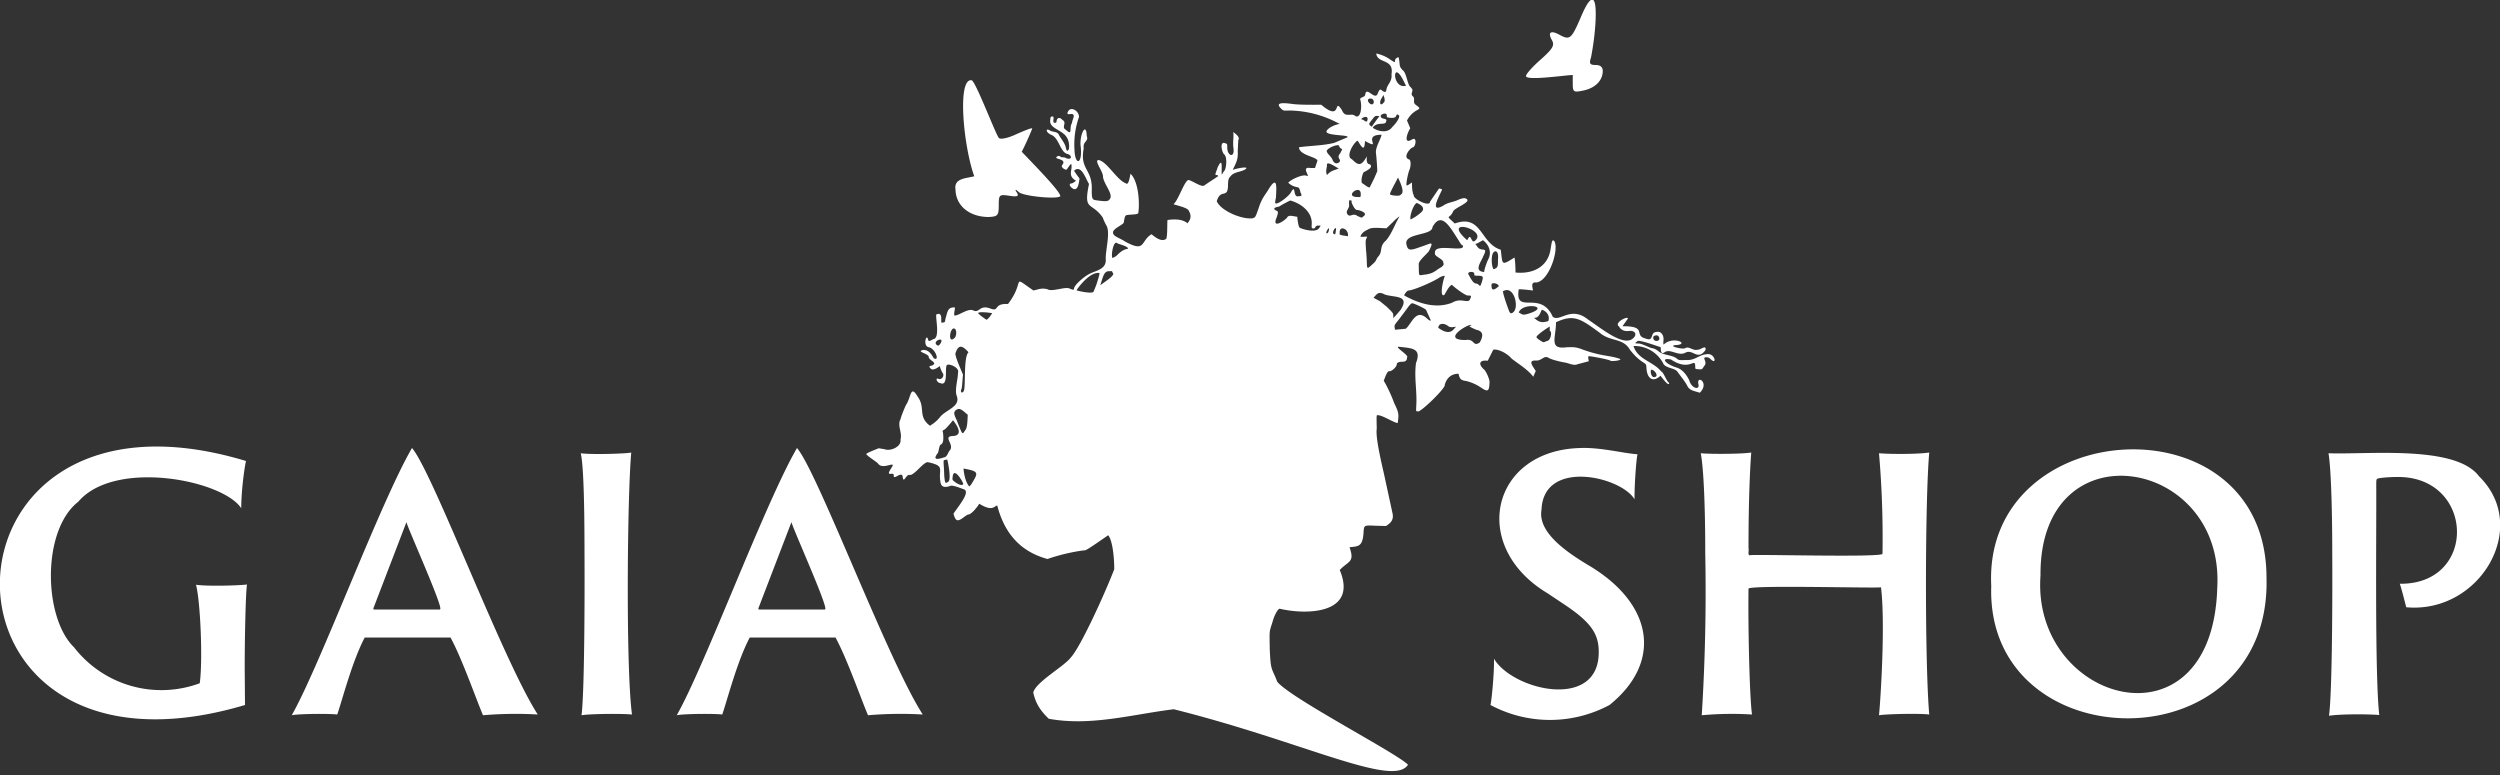
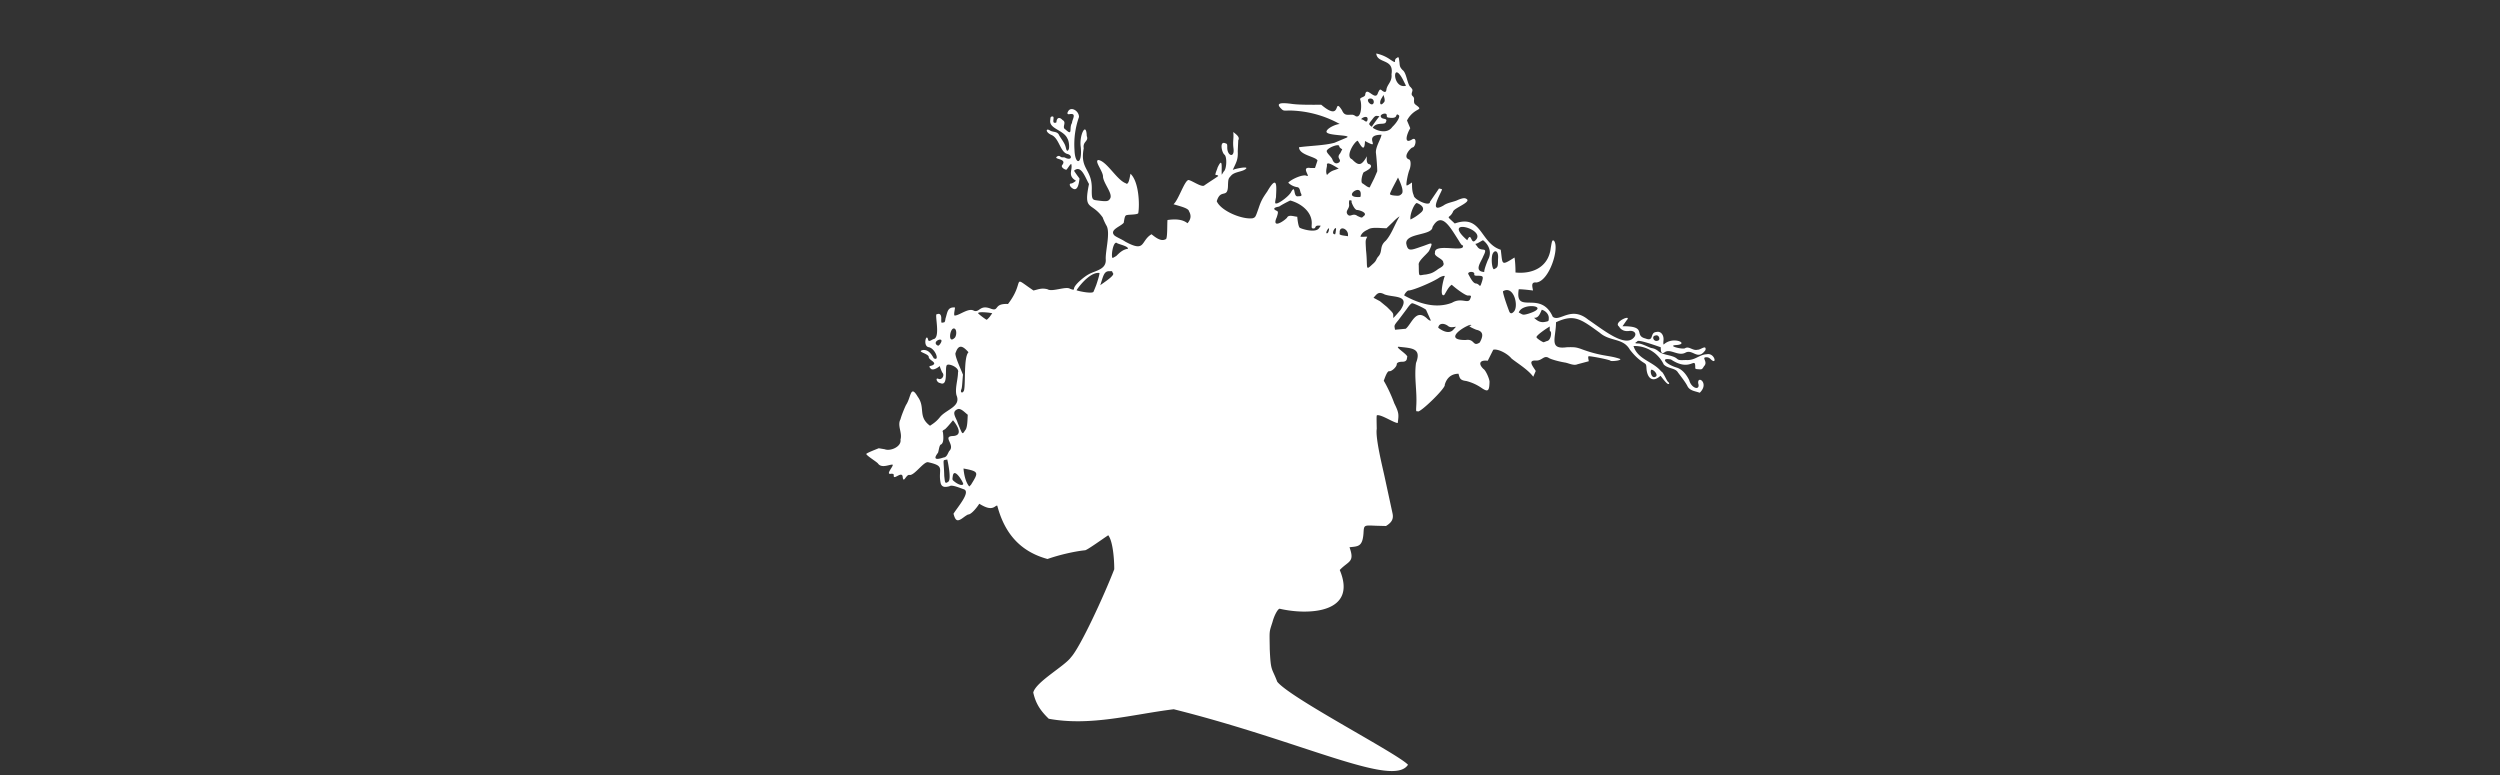
<svg xmlns="http://www.w3.org/2000/svg" xml:space="preserve" id="Ebene_1" x="0" y="0" style="enable-background:new 0 0 1000 310" version="1.1" viewBox="0 0 1000 310">
  <rect x="0" y="0" width="1000" height="310" fill="#333333" stroke="none" />
  <style>path {fill:#fff}</style>
-   <path d="M469.5 283.7c-16.4 2-33.2 6.9-50 3.8-3.3-3.2-5.2-6-6.2-10.5 1.1-4.3 12.5-10.5 15.1-14.1 3.7-4 13.2-24.6 17.3-35.2 0-4.4-.6-11.3-2.4-13.6-2 1.3-8.1 5.7-9.2 6-4.1.4-10.3 1.8-15.1 3.5-10.6-2.9-17-9.9-20-21-.1-.5-.2-.5-1.1.1-1.9 1.3-4.3-.1-6.2-1.2-.9 1.5-3.2 4.3-4.4 4.3-.2 0-1 .5-1.8 1.1-2.6 2-3.3 1.5-4.1-1.4 1.5-2.5 7.1-8.8 4.1-9.8-1.3-.4-4.8-2-5.7-1.2-1.3.3-2.9.7-3.5-1.1-1.3-5.8 2.2-6.9-5-8.5-1.7-.5-5.4 5.2-7.4 5.1-1.4-.5-2.4 3.5-2.8 1-.1-3.1-3.8 1.4-3.6-.8 0-.6-.1-.7-1-.7-2.5.5.8-2.8.6-3.6-.8-.4-4.4 1.7-5.9-.5-.7-.8-4.4-3-4.7-3.8.1-.4 4-1.9 5-2.3l2.4.4c2.2.9 6.8-1 6.3-3.9.8-2.7-1.4-5.6 0-8.1.3-1.3 1.6-4.5 2.2-5.7 2.1-3.1 1.7-8.4 4.7-3.3 3.2 4.4-.1 7.9 4.9 11.6 1.5-1 2.6-1.7 4.1-3.6 2.6-3 8.4-4.1 6.5-8.6-.7-2.6.6-6.4.6-9.1.7-1.9-3.5-3.7-4.4-3-1.1.9.8 8.9-2.8 7.2-1.2-.1-2-2.2-.7-1.7 1.3.7 2.8-1.3 1.6-2.5-.3-.6-.9-2-1-2.6-1 .9-3.1 2.1-3.8.8-.6-.6-.5-.7.7-1 2.5-1.1-1.1-2-1.3-3.3.2-1.5-5.3-2.2-2.3-2.9 2.2-.2 3.4 1.7 4.3 3.3 2.5 1.4.7-3.8-1.9-4.4-2.6-.3-1.1-5.8-.4-3.2.2 1.5 1.6 0 2.4-.1 2.7-1 0-10.5 1.2-9.9 1.1-.5 1.8.2 1.7 1.9 0 1.6 0 1.6.7 1.4.7 0 .8-.2 1-1.6.8-2.4.7-4.7 3.8-4.4 0 .7-.8 3.6.1 3.2 1.9-.2 5.4-3.2 7.5-1.9 2.3.8 2.3-2.6 6.8-.8 3.4 1.2.9-2.2 6.8-1.9 7.2-9.4.9-11.7 10.2-5.4 2.1-.5 3.3-1.1 5.6-.5 1.8 1.2 7.4-1.3 9-.2 1.3.5 1.6.5 1.6-.1.2-1.5 4-4.7 5.9-5.7 2.6-1.5 7.1-1.8 6.8-6-.2-3.3 2-10.9.2-13.6-.4-.7-1.2-2.4-1.4-3.1-4.6-6.5-7.8-2.3-5.5-13.4-1.5-2.5-3.1-7.9-6-5.3a59 59 0 0 0 2.2 3.1c-.2 1.8-.7 5.6-3 3.8-1-.7-1.2-1.8-.4-1.8.6 0 1.5-.7 2-1.1-3.6-2.1-1.2-4.3-1.9-6.7-.4-.1-1.7 2.3-2 2.3-.8-.1-2.3-1.1-1.6-1.9 2.2-2.8-4.2-2.1-1.9-3.5.5-.2.7-.2 1.1.1.9.7 1.2 0 2.2.6 2.5 1.1 2.7-1.1.7-1.6-3-.7-3.3-6.5-6.6-7.7-2.3-1.1-2.1-2.8-.4-1.7 1.3.8 3 .2 3.7 2 .7 1.2 2.2 3.1 2.5 4.4.2.4.4 2.6 1.2 1.3.5-.7.2-3.5-.4-4.4-1.5-3.6-7.5-3.9-6.9-7.5.1-1.1.1-1.3.7-1.4 1.5-.3-.4 2.8 1.3 2.5.4 0 .5-.1.5-.6.2-1.3 1.1-1.9 2.4-.5 1.9 1-.5 2.9 1.2 3.8 3.1 2.9 1.3-.7 2.6-2.6 0-1.4 2.2-4.2-1.2-3.5-.8 0-.8-.5-.2-1.4 1.2-1.7 4.2.1 4.2 2.5a32.8 32.8 0 0 0-1.8 13.2c.2 6.2 3.2 6 2.5-1.2-.7-4.6 2.2-10.5 2.4-4.4.9 2.2-1.7 2.1-1.2 4.9-1.7 8.8 3.6 8.1 3.2 16.9 0 3.2.2 3.7 1.7 3.9 4.3.6 4.9.5 5.6-.6 1.3-1.9-2.4-5.8-2.8-8.7.2-2.1-3.6-6.4-1.9-6.8 3.4.4 7.4 8 11 9.3 1.2 1.1 1.6-2.6 1.9-3.8 3.4 3.2 3.7 12.4 3.1 15.8-.5.6-3.5.5-4.4.7-.8.1-1 .4-1.4 3.1-1.2 1.5-5.8 2.8-3.8 5 .5.6 3.4 1.8 4.3 2.5 8.4 4.6 6.1-.2 10.6-2.9 1.3 1 3.7 3.1 5.6 2 .9.3.6-6.2.8-7.7 2.9-.4 5.9-.4 8 1.3 1.2-1.4 1.7-2.9.6-4.8-.2-1.2-3.2-1.9-6.2-2.8 2-1.7 4.4-9.5 6-9.7 1.4.2 5.2 3 6.3 2.2 1.2-.9 5.2-3.4 5.6-3.8a.8.8 0 0 0-.7-.4c-1.1.4.3-2.2.4-2.9 2.3-5 1.5.7 1.7 2.8l.8-1.3c1.2-.9 1.4-6.1.2-6.8-1.1-1.1-1.9-5.5.4-4.5.8.2.8.4.8 1.7 0 3.5 3 4.3 2.5.4-.4-3.1.2-3.9-.1-6.6 1.1.9 2.8 2 2 3.3l-.2 4.4c.2 3.6-.8 4.7-2 7.5.4-.4 6.5-1.7 5.3-.5-1.4 1.3-4.6 1.1-6 2.8-1 1.1-1.1 1.2-1.2 3.6 0 6-2.9 1.2-4.5 6.6 1.7 3.9 10.2 7.4 14.4 6.8 1.1-.4 1.1-.5 2.3-3.9 1-3 1.6-4.1 3.5-6.8 4.4-7.6 3.6-1.1 3.5 2.3-.5 2.4-.4 2.5.1 2.5 1.2 0 5.3-3.1 6-4.7 1.9-3.2.6 2.4 2.8 1.8 1.3 0 1.6-.2 1-1.3-.3-.7-.3-2-1.2-2.3a6.8 6.8 0 0 1-3.8-1.8c1-1.3 5.8-3.5 7.3-2.8 2 .8-2.6-3.8 1.6-3.1h1.8l1-3c-.7-1.6-7.3-2.1-7.4-5.3 4.2-.6 10.3-.7 14.2-1.8l4.5-1.9c3.7-1.4-8-.7-7.7-2.6.2-1.3 3.6-2.9 5.3-3a42.8 42.8 0 0 0-20.2-5.4c-2.4.1-2.4.1-3.3-.8-1.9-1.9-.8-2.5 3.9-1.9 3.2.5 8.6.4 12.2.4 8.6 7.3 4.6-3.5 8.3 2.2 1 2.4 2.3 1.7 4.2 1.8.2 0 .8.2 1.3.6 2.3.9 2.5-4.8 1.8-6.6-.4-1.1 2.1-.9 2-2.2.6-3.4 4.1 3.1 5.1-.6.7-1.4.8-1.6 1.7-.8 1.1.8 1.6.6 1.7-.7.5-2.1 2.3-3 2-5.9 1.1-6.4-5.7-4.1-6.1-8.3a15 15 0 0 1 5.7 2.5c1.7 1.1 1.8 1.1 1.8.5 0-.5.2-1 .7-1.2.8-.6.8-.5 1.1 1.9.1 1.4.2 1.8 1.2 2.9 1.7 1.1 1.9 6 3.3 6.9.8 1 .8 1 .5 2-.6 1.9 1.1 1.2.8 3.2 0 1.3.1 1.4 1.2 2.2 1.7 1.3.8 1.2-.7 2.2a9.7 9.7 0 0 0-3.3 3.7l1.3 3.1c-1.3 2.1-2.8 6.6.7 4.5 2.2-1.4 1.5 3.3.1 3.2-1.1.6-3.9 4-1.2 4.8.7.4.7 2.5.1 4.1-.6 1.3-1.4 5.5-1.2 6.1-.1.7 1.8-.8 2.2-1 0 1.7 0 3.7.7 5.1-.2 1.6 6.5 4.8 6.5 2.6l3.6-5.3c.4.1 1.6.2 1.1.7-.9 2.2-5.2 9.5.7 6.1 1.6-1.2 4.1-1.4 5.7-2.2 1.4-.6 2.3-.8 2.9-.7 3.8 1.2-4.5 3.8-4.8 5.4-1.5 3.2-3.3.9.7 4.7 10.9-3.9 10.1 7.9 18.4 10.5.8 5.9 0 6.6 5.5 3.1.3 1.6.4 4.3.4 6 6.9.7 13.2-2.2 14.1-9.8.5-3 .6-3.3 1.3-2.9 2.3 2.9-1.9 16.2-7.1 16.7-2.3-.3-1.5 1.8-1.3 3.2-1.6-.2-4.1-.5-5.7-.5-1.7 10.6 8.7 0 13.6 11 2.8 2.3 7.2-4.5 14.1 1.1 5.4 3.6 13.8 10.6 17.7 7.8 2.4-1.8 1-3.6-1.4-3.2-1.7.2-3.1-.4-3.9-1.8-2.5-1.8 5.6-5.2 3-2.4l-1.6 2.3c10.2-.1 4.3 3.7 9.2 4.9 3.6 1.4 1.6-2.4 4.3-2.6 1.9-.5 3.1 1.3 2.9 3.3-.1 1-.1 1.7.1 1.7 3.7-3.5 10.3-.3 5.3.2-4.6.2 2.3 1.9 3.2 1.3 1.6-1 3.1 1.1 5 .6 1.2.1 3.6-2.2 3.2.1-3.1 4.4-5-.4-7.9 1-2.9 1.7-6-1.6-8.3-.2-1.7 1.3-1.7-.7-1.7-1.9-1.8-.6-9.5-3.4-9.4-2.3-1.1.6-1 .8.5.8 1.3 0 3.8 1.4 5.1 1.8 1.3.2 2 .6 2.9 1.3 1.9 1.7 5.6 1.4 7.4 3 .7.6 1.1.6 3.6.5 3.6.3 5.3-2.2 8.3-2.3 3.2-.7 4.3 4.6 1.6 2-.6-.6-1.1-.8-1.7-.8-2.3 0 .8 1.8-1 3.6-.8 1.3-.8 1.3-2.2 1.2s-1.3-.1-1.3-1.1c-.1-4-2 2.3-9.7-2.8-4.6-.9-2 2 2.5 3.3 1.9.7 3.5 2.4 4.8 5 .9 3.4 4.5 4.2 3.6 1.3-.5-3.5 4.6-.2.6 3.7-2-.7-4.1-.8-5-2.8-.9-1.7-2.6-3.8-3.7-5.3-1.1-1.9-3.9-1.4-5.7-3.2a13 13 0 0 0-12.1-7.4c1.7 5.5 7.8 6.1 11.1 10.2.8.1 2.2 3.9 2.8 4.2.5.5.5.8 0 .8-.6 0-2.3-2.3-3.1-3.3-3.1 2.9-5.3 1-5.6-2.8-.1-1.8-.1-1.8-1.4-2.6-2-1.3-3.7-3-5.3-5.1-2.7-4.7-7.9-3.1-12-6.7-7.6-5.5-10.2-7.6-17.5-4.2 0 6.3-3 11 4.3 10 3-.1 3.7 0 5.5.6 8.5 3.2 11.5 2.5 15.9 4.1.5.7-3.9 1-3.9.7-.2-.4-7.4-1.8-8.5-1.8-.8-.2-.2 1.5-.2 2l-4.5 1.2c-1.6.7-3.6-.5-5.1-.7-2.4-.4-5.7-1.3-6.5-1.9-2-1.1-2.6 1.4-5.3 1.1-3.1 0-.8 2.5.2 4.2l-1 2.3c-2.1-2.9-6.5-5.5-8.7-7.3-1.6-2-5.5-4-7.3-3.5l-2.2 4.4c-3.4-.4-3.8 1.3-1.7 3.3.9.5 2.6 4.3 2.4 5.4-.1 3.5-.7 3.8-3 2.3a18.8 18.8 0 0 0-6.3-2.9c-2.5-.3-2.6-1.1-3.1-2.9-2.8 0-4.7 1.6-5.5 4.4.6 1.2-10.3 11.7-10.8 10.6-.7.1-.7.1-.6-2 .4-6.1-.9-11.3-.1-17.3 2.4-6.1-1.9-5.9-6.9-6.5-1.9 0 4.4 3.5 3.3 4.3 0 1.2-.6 1.7-1.9 1.7-1.4 0-2.2.4-2.2 1 0 1-1.9 2.8-2.9 2.8-.9-.4-1.9 2.8-2.3 3.8 1.5 2.5 3.2 6.2 4.2 9 2 4 1.8 4.6 1.4 7.9-1.5 0-6.6-3.5-8.3-3.1-.2 0-.2 1.1-.1 5.4-.6 3.7 2.3 15.3 3.1 19l3.2 14.8c.6 2.6-.7 3.9-2.6 5.1l-3.9-.1c-5-.2-4.9-.4-5.1 3-.4 5.5-2.2 5.2-5.6 5.6 2.2 6.1-.4 5.4-3.9 9.1 7.2 17.2-12.3 18.2-24 15.5-.7-.1-2.2 2.6-2.9 5.3-1.4 4.4-1.2 3.1-1.1 10.9.4 9.1.8 7.2 3 13 5.3 6.6 48.1 28.7 52.3 33.2-6 9.3-41.8-9.2-93.7-22.2zm-81.1-89.8c3-4.9 3.4-5.3-3-6.5.2 2.4.8 5.4 2.3 7.2l.7-.7zm-3.1-.3c0-.7-3.7-7-4.2-3.1-.2 1.4-.2 1.4.5 2 1.7 1.4 3.4 1.9 3.7 1.1zm-6-.9c1.4-.9-.3-8.7-.4-8.9-2.1.5-1.4-.7-1.2 6.6.3 2.5.2 3.3 1.6 2.3zm-1.9-9.7c1.4-.1 1.7-1.7 2.3-2.6 2.6-2.5-3.1-5.9 1.6-6 4.2-.3 1.4-4.5-.1-6.3-.9 1.1-2.3 2.8-3.2 3.6-1 .5-1.1.7-.8 1.3.1 1.2.5 4.1-.8 4.8-.7.1-.9 2.6-1.2 3.3-1.4 1.8-1.9 3.3 2.2 1.9zm8.9-11.2c.7-1.2.7-4.2.8-5.9-1.2-.9-2.8-2.8-4.1-2.2-2.6 1.1-.6 3.2.1 5.5 2.1 5.1 1.7 4.7 3.2 2.6zm-.7-15.6c.7-2.6-.2-13.4 1.8-15.3-1.8-2-3.8-3.8-5.1.1-.8.7 2.1 6.8 2.9 8.9-.2 1.4-.3 4.8-.6 5.7-.7 1.4.4 2 1 .6zm276.6-5.5c1.3-.6-.7-3-1.7-2.8-.6.8.2 3.7 1.7 2.8zm-286.3-12.9c2.6-3.5-3-1.6-1.3.1.7.5.7.5 1.3-.1zm216-.8c1.1-2 2-4.4-1.4-5.1-2.4-1-3.3-1.6-2.4-1.6.6-.1.6-.1 0-.4-3.4 1.1-10.6 6.2-1.8 6.1 3.7-.6 2.7 2.9 5.6 1zm26.9-.6c1.6-.2 2-3.8 1.3-3.9-.3.1-.2-1.6-.2-1.9-1.4.8-5.5 3.6-5.3 4.3 0 .4 2.4 2 2.9 2l1.3-.5zm44.5-.2c1-.4.2-2.5-1.1-2-1.8.2-.7 2.9 1.1 2zM382 135c.8-1.2.6-3.6-.4-3.6-1.7-.3-2.6 6.7.4 3.6zm199.4-3.2 1-1.1c-1.2.1-2.3.5-3.3-.4-1.7-1.2-3.6-1-3.8.8 1.7 1.3 4.4 2.7 6.1.7zm-19.1-.3c2.4-2 4-8.2 8.4-4.2.8.8 1.6 1.2 1.6.8l-1.9-4.2c-.6-.6-4.9-2.6-5.5-2.6-.4 0-1.1.7-2.2 2.3l-3.3 4.4c-2.1 2.5-1.6 2.2-1.4 3.9l4.3-.4zm57.2-4c.2-1.9-1.5-3.3-2.8-3.6-.7 1.6-1.3 3.4-3.1 3.2 1.4 1.3 2.6 2.1 4.7 1.6 1.1-.2 1.2-.3 1.2-1.2zm-223.6-.8 1-1.4c-1.2-.3-6.1-.8-5.6.1a26 26 0 0 0 3.3 2.5c.2 0 .7-.5 1.3-1.2zm164.3-2.7c4-6.1-2.5-4.9-6.3-6.2-2.6-1.4-3.1-.2-4.5 1.3l2.6 1.4 2.8 2.3c2.8 2.8 2.5 2.3 2.5 4.4.7-.6 2.3-2.5 2.9-3.2zm51.1 1.5c9.6-3-2.3-4.8-3.8-.5 1.6.8 1.4 1.2 3.8.5zm-5.9-.7c2.3-2 .2-10.9-4.2-8.3-.1.5.8 3.6 2.5 8.1.4.9 1 .9 1.7.2zm-24.6-3.7c3.8-2.3 6.5.7 7.3-1.6.5-1.2.4-1.3-.8-1.3-.7.3-4.5-2.4-6.6-4.3-1.3.8-2.1 2.7-3 4.1-2 1-.5-5.9.2-7.5 0-.4-1.6.1-2.4.7-2.8 1.8-10.4 5-12.1 5-.5 0-1.7 1.4-1.7 2 5.8 3.2 12.6 5.4 19.1 2.9zM438.5 114c.3-.9 1.3-3.9 1.3-4.8-3-.5-7 3.6-9.2 6.9.9.4 6.3 1.5 6.8.6a75 75 0 0 0 1.1-2.7zm160 1.3 1-.8c0-.6-1-1.2-1.9-1.2-.8 0-1 .1-1 .8 0 1.8.5 2.1 1.9 1.2zm-5.7-2.7c.6-2 .5-2.3-1.7-2.3-1.1 0-1.4-.1-1.4-.5.4-1.4-2.7-1.3-2.4-.2.7 1.2 1.9 3.9 3.2 3.8 1.7.4 1.3 2.3 2.3-.8zm-147.7-3.4c-.2-.8-.4-.8-1.1-.7-2.5-.3-2.7 2.1-3.9 5.6 1.1-.9 6.3-4.1 5-4.9zm125.3.6c1.9-.4 2.5-.5 4.5-1.9.7-.7 3.2-1.4 2.4-2.9.1-1.5-3.9-2.4-3.3-3.9-.4-3.7 10-.6 11.1-2.2.2-.6.2-.7-.2-.8-.2 0-.8-.8-1.3-1.7-3.6-5.6-7-12.1-10.6-5.6-.1 3.5-10.8 2.3-10.5 6.6.6 3.2 1.6 2.8 5.9 1.3 4.1-1.3 5.3-2.7 3.2 1.7-1.1 1.5-4.5 4.1-4.1 5.6.1 5.3-.2 4 2.9 3.8zm24.8-5.9c1.7-3 .3-6.1-2-7.8-.4.1-2.1 1.3-2.8 1.4-.4 0-.2.2.5 1.1 1.5 2.5 4.6-.4 2.4 3.9-.8 2.2-4 6 .4 6.3-.1-.9 1.1-4 1.5-4.9zm3.3 3.3c.6-.6.7-.8.7-3.5.4-3.9-1.7-3.9-2.3-1.7-.5 2.2 0 5.7.7 5.7l.9-.5zm-49.5-1.5c1.9-1.6 1.2-1.9 2.5-3.3 1.6-2 .2-3.9 2.8-6.1 2.4-2.7 3.6-6.6 5.5-9.7 0-.1-1.3.8-2.6 2.2l-2.6 2.5c-2.4 0-5.9-.6-7.4.5-1.8.8-2.5 1.6-2.9 2.5-.7.8 2.1.2 2.6.4-.8 1.6-.7 1.3-.5 5.3.8 7.2-.5 8.6 2.6 5.7zm-102.5-3.3c1.3-1.3 2.6-2.6 4.7-2.9.1-1-3.3-1.7-4.3-2.2-1.6-1.5-2.7 5.7-1.8 5.9l1.4-.8zm143.7-6.3c4.7-4.4-14.1-9.4-3.3 0 1.7-3.8 1.4 2.1 3.3 0zm-51-2.4c-.2-2.4-3.7-3.6-3.3-.4-.7.9 2.6 1 3.3 1.2v-.8zm-4.9-1.2c.8-3.5-2.6 1.4-.2 1.2-.1 0 .2-.5.2-1.2zm-2.8-.2c.7-2.8-1.9 1.4-.6 1 .3-.1.5-.6.6-1zm-3.9-1 .7-1c-3-.4-1.5 1.1-3 1.1-.7-.1-.7-.2-.6-1.9.2-4.6-4.1-8.1-8.6-9.3-1.1.5-3.4 1.7-4.4 2.4-.7.2-2.6.4-1.8 1.3 1.2.8 1.7.2.8 3-2.1 4.7 2.6 1.8 4.1.2.6-1.4 2.7-.5 4.1-.4.1 1.1.4 3.9 1 4.4.8.5 6.3 2.2 7.7.2zm40.8-6.3c2-1.7 0-3.2-1.7-3.8-1.1.3-2.9 4.8-2.5 6.6a18 18 0 0 0 4.2-2.8zm-23 1.5c1.8-1.2-1-2.3-2.4-2.5-1 .2-2.1-2.2-2.4-3.2l.1-.5c-.9-.3-1.1-.6-1.1 1.2.4 2-1.5 2.6-.7 4.1 1.2 1.7 2.1-.7 4.1.8 1.8.8 1.7.8 2.4.1zm-1.1-8.9c0-4.4-7.6 1.6-.5 1.2.4.1.5-.2.5-1.2zm16.3 0c1.3-1-.8-5.3-1.4-6.6-.6 1.3-3.4 6.2-3.2 6.7.4.4 1.3.5 2.8.6 1 0 1.3-.2 1.8-.7zm-10.9-6.3 1.2-2.8c0-1.6-.3-5.4-.5-7.1-.4-2.4 2-5.8 2.2-7.5-8.2 0 .7 6.5-6.6 2.5-.2 4.6-1.4 2.3-2.9-.1-1.2.1-5.2 6.3-2.3 7.4 2.8 2.9 3.8 2.5 6-1.2-.2 1.1-.3 3.2 1.1 3.2 1.7 1.2-1.3 2.6-2.4 3.2-.5.4-1.5 4.3-.4 4.5l1.7 1.2c1 .5 1.1.5 1.3-.1l1.6-3.2zM533.9 68l1.6-.6c-1.3-.6-5.2-3.5-4.7-1.1-.2 1.2-.6 2.5 0 3.7.8-.9 1.7-1.6 3.1-2zm1.8-3.1c1.1-1.2-1.4-1.6.4-3.6l.8-1.6c-.4-.2-1.2-.7-1.2-1.2 0-1.2-4.5.5-5 1.8-.2.9 2 2.5 2.3 3.6.5 1.3 1.5 1.9 2.7 1zm21.2-14.1c2-1.9 3.3-4.3 2.6-4.7-.6-.5-.8-.4-1 .2-.2.7-1.1 1-2.6.8-1.1-.1-1.2-.2-1.2-1 0-1.4-3.1-.3-2.3.7.4 1.1 2.8.3 2 1.9-.3 1.6-3.7-.2-5.3 2.4 1.6 1.2 5.8 2.6 7.8-.3zm-8-.4c.7-1 2.1-3 2.9-3.9-1.5-.2-1.6-.5-3 1.4-1.3 1.6-1.3 1.7-.8 2.2.4.5.9.8.9.3zM547 48c.5-2.6-3.5-.3-2.2-.2.8 0 1.8 1.7 2.2.2zm2.5-7c.1-1-.5-1.6-1.4-1.6-2.5.2.8 3.9 1.4 1.6zm3.9.1c.9-.6.3-2.1 0-3.1l-.7 1.2c-1.1 1.6-.7 3.6.7 1.9zm7.8-9.2c-4.4-8.4-4.4 3.9 1.2 2.4l-1.2-2.4z" />
-   <path d="M399.5 82.1c0-4.2.2-4.4 4.2-3.8 3.3.5 3.9.2 3.1-1.2-1-1.4-.7-1.6.8-.2 1.9 1.6 15.3 2.9 16.5 1.6.5-1.6-12.5-14.7-15.4-17.8 1.2-2.3 3.3-6.9 4.2-9.3 0-.4-2.8.7-6.2 2.2-3.3 1.6-6.6 2.3-7.1 1.6-.9-.3-9.5-23.2-11-23.1-5.8-.8-3.2 26.5 1.1 38.4-3.2.9-8.2.7-7.5 5.3.1 6.5 5.6 11 13.3 11 3.6-.2 4-.6 4-4.7zm229.6-48.6V30c-3.3.1-18.8 2.4-18.7.4 0-.8 2.6-3.7 5.9-6.6 4.8-4.3 5.6-5.6 4.5-7.7-1.8-3.1-.6-4.1 2.8-2.3 4.3 2.4 4.9 1.9 8.6-6.6 4.5-10.9 6.8-9.6 5.9 3.2a107 107 0 0 1-1.7 12.6c-.8 2.4-.5 3 1.9 3 1.8 0 2.8.8 2.8 2.4 0 3.8-3 6.8-7.7 7.8-3.9.8-4.3.7-4.3-2.7zM97.9 269.7 98 282c-131.8 39.2-129.8-137 .4-97.6-.7 3-1.9 12.1-1.9 18.9-7.4-11.3-50.6-19.8-65.2-2.6-14.7 11.5-13.9 46.4-1.7 58.2a44.2 44.2 0 0 0 50.3 14.4c1.3-9.5.2-33.2-1.5-39.4 4.9.7 17.2.3 20.4-.1-.6 3.5-1 26-.9 35.9zM145.9 255c-5 9.4-8.9 24.7-11 30.8-3-.4-15.7-.3-18.2.3 11.3-19.9 35.3-84.9 48.1-106.9 8.3 9.7 36.3 84.9 50.3 106.6a154 154 0 0 0-21.9.3c-2.7-6.3-8.4-22.7-13-31.1h-34.3zm30.1-11.3c1.8.1-13.8-34.4-13.4-34.9l-13.2 34.4c-.1.4-.1.6.3.6H176zM233.8 221.4c0-19.8-.4-35.6-1.5-40.1 4.1.6 18.4.2 20.2-.3-1.6 17.6-2.2 86.4.3 104.8-3.9-.4-16.8-.3-20.2.3 1.2-8.7 1.3-48.4 1.2-64.7zM299.9 255c-5 9.4-8.9 24.7-11 30.8-3-.4-15.7-.3-18.2.3 11.3-19.9 35.3-84.9 48.1-106.9 8.3 9.7 36.3 84.9 50.3 106.6a154 154 0 0 0-21.9.3c-2.7-6.3-8.4-22.7-13-31.1h-34.3zm30.1-11.3c1.8.1-13.8-34.4-13.4-34.9l-13.2 34.4c-.1.4-.1.6.3.6H330zM597.6 263.5c7.6 12.7 41.9 20.7 41.9-2.6 0-6.9-2.5-11.6-13.6-19l-6.9-4.6c-31.4-18.8-22.6-57.3 13.3-58.1 8-.3 17.4 2.2 22.7 2.5-.4 1.5-1.2 10.7-1.2 18-5.4-9.1-36.4-16.3-37.2 4.2-1.5 8.7 9 16.4 19.3 22.5 25.7 15.5 28.9 38.7 7.9 55.6a50.4 50.4 0 0 1-47.6 0c.5-2.4 1.5-12.5 1.4-18.5zM682.1 221.4c0-19.8-.7-34.4-1.8-40.1 4.4.4 16.9.3 20.2-.3-.4 5-1.1 17.7-1.1 38.3.3.5-.5 3 .6 2.8.5-.5 53.2 1 53-.6a394 394 0 0 0-1.4-40.2c4.6.4 15.8.4 20.1-.3-1.7 18.7-1.8 84.5 0 104.8-4-.5-17.2-.2-20.1.3.6-5.9 2.6-36.6.8-51.2-.4.5-53.3-1-53 .6-.2 15.4.4 43.1 1.4 50.3a132 132 0 0 0-20.1.3 789 789 0 0 0 1.4-64.7zM796.5 234.4c-3.5-68.7 109.9-75.7 110.1-3.5 2.2 75.7-112.4 73.6-110.1 3.5zm90.4.8c3.1-52.5-71.2-64.9-70.7-5-3.7 51 68.7 71.4 70.7 5zM932.9 221.4c0-19.8-.6-34.8-1.5-40.1 15.8.6 50.8-3.4 60.2 9.2 20.8 20.3.3 55.1-29.1 52.4-.6-2.2-1.9-7.6-2.6-9.4 31.5.4 30-43.5-1.5-42.7-2.5 0-6.2.3-7.2.6-.7.3-.7.4-.7 3.1.1 20.7-.6 75.3 1.2 91.5-4.7-.4-15.7-.4-20.1.3 1.3-9.3 1.4-48.4 1.3-64.9z" />
+   <path d="M469.5 283.7c-16.4 2-33.2 6.9-50 3.8-3.3-3.2-5.2-6-6.2-10.5 1.1-4.3 12.5-10.5 15.1-14.1 3.7-4 13.2-24.6 17.3-35.2 0-4.4-.6-11.3-2.4-13.6-2 1.3-8.1 5.7-9.2 6-4.1.4-10.3 1.8-15.1 3.5-10.6-2.9-17-9.9-20-21-.1-.5-.2-.5-1.1.1-1.9 1.3-4.3-.1-6.2-1.2-.9 1.5-3.2 4.3-4.4 4.3-.2 0-1 .5-1.8 1.1-2.6 2-3.3 1.5-4.1-1.4 1.5-2.5 7.1-8.8 4.1-9.8-1.3-.4-4.8-2-5.7-1.2-1.3.3-2.9.7-3.5-1.1-1.3-5.8 2.2-6.9-5-8.5-1.7-.5-5.4 5.2-7.4 5.1-1.4-.5-2.4 3.5-2.8 1-.1-3.1-3.8 1.4-3.6-.8 0-.6-.1-.7-1-.7-2.5.5.8-2.8.6-3.6-.8-.4-4.4 1.7-5.9-.5-.7-.8-4.4-3-4.7-3.8.1-.4 4-1.9 5-2.3l2.4.4c2.2.9 6.8-1 6.3-3.9.8-2.7-1.4-5.6 0-8.1.3-1.3 1.6-4.5 2.2-5.7 2.1-3.1 1.7-8.4 4.7-3.3 3.2 4.4-.1 7.9 4.9 11.6 1.5-1 2.6-1.7 4.1-3.6 2.6-3 8.4-4.1 6.5-8.6-.7-2.6.6-6.4.6-9.1.7-1.9-3.5-3.7-4.4-3-1.1.9.8 8.9-2.8 7.2-1.2-.1-2-2.2-.7-1.7 1.3.7 2.8-1.3 1.6-2.5-.3-.6-.9-2-1-2.6-1 .9-3.1 2.1-3.8.8-.6-.6-.5-.7.7-1 2.5-1.1-1.1-2-1.3-3.3.2-1.5-5.3-2.2-2.3-2.9 2.2-.2 3.4 1.7 4.3 3.3 2.5 1.4.7-3.8-1.9-4.4-2.6-.3-1.1-5.8-.4-3.2.2 1.5 1.6 0 2.4-.1 2.7-1 0-10.5 1.2-9.9 1.1-.5 1.8.2 1.7 1.9 0 1.6 0 1.6.7 1.4.7 0 .8-.2 1-1.6.8-2.4.7-4.7 3.8-4.4 0 .7-.8 3.6.1 3.2 1.9-.2 5.4-3.2 7.5-1.9 2.3.8 2.3-2.6 6.8-.8 3.4 1.2.9-2.2 6.8-1.9 7.2-9.4.9-11.7 10.2-5.4 2.1-.5 3.3-1.1 5.6-.5 1.8 1.2 7.4-1.3 9-.2 1.3.5 1.6.5 1.6-.1.2-1.5 4-4.7 5.9-5.7 2.6-1.5 7.1-1.8 6.8-6-.2-3.3 2-10.9.2-13.6-.4-.7-1.2-2.4-1.4-3.1-4.6-6.5-7.8-2.3-5.5-13.4-1.5-2.5-3.1-7.9-6-5.3a59 59 0 0 0 2.2 3.1c-.2 1.8-.7 5.6-3 3.8-1-.7-1.2-1.8-.4-1.8.6 0 1.5-.7 2-1.1-3.6-2.1-1.2-4.3-1.9-6.7-.4-.1-1.7 2.3-2 2.3-.8-.1-2.3-1.1-1.6-1.9 2.2-2.8-4.2-2.1-1.9-3.5.5-.2.7-.2 1.1.1.9.7 1.2 0 2.2.6 2.5 1.1 2.7-1.1.7-1.6-3-.7-3.3-6.5-6.6-7.7-2.3-1.1-2.1-2.8-.4-1.7 1.3.8 3 .2 3.7 2 .7 1.2 2.2 3.1 2.5 4.4.2.4.4 2.6 1.2 1.3.5-.7.2-3.5-.4-4.4-1.5-3.6-7.5-3.9-6.9-7.5.1-1.1.1-1.3.7-1.4 1.5-.3-.4 2.8 1.3 2.5.4 0 .5-.1.5-.6.2-1.3 1.1-1.9 2.4-.5 1.9 1-.5 2.9 1.2 3.8 3.1 2.9 1.3-.7 2.6-2.6 0-1.4 2.2-4.2-1.2-3.5-.8 0-.8-.5-.2-1.4 1.2-1.7 4.2.1 4.2 2.5a32.8 32.8 0 0 0-1.8 13.2c.2 6.2 3.2 6 2.5-1.2-.7-4.6 2.2-10.5 2.4-4.4.9 2.2-1.7 2.1-1.2 4.9-1.7 8.8 3.6 8.1 3.2 16.9 0 3.2.2 3.7 1.7 3.9 4.3.6 4.9.5 5.6-.6 1.3-1.9-2.4-5.8-2.8-8.7.2-2.1-3.6-6.4-1.9-6.8 3.4.4 7.4 8 11 9.3 1.2 1.1 1.6-2.6 1.9-3.8 3.4 3.2 3.7 12.4 3.1 15.8-.5.6-3.5.5-4.4.7-.8.1-1 .4-1.4 3.1-1.2 1.5-5.8 2.8-3.8 5 .5.6 3.4 1.8 4.3 2.5 8.4 4.6 6.1-.2 10.6-2.9 1.3 1 3.7 3.1 5.6 2 .9.3.6-6.2.8-7.7 2.9-.4 5.9-.4 8 1.3 1.2-1.4 1.7-2.9.6-4.8-.2-1.2-3.2-1.9-6.2-2.8 2-1.7 4.4-9.5 6-9.7 1.4.2 5.2 3 6.3 2.2 1.2-.9 5.2-3.4 5.6-3.8a.8.8 0 0 0-.7-.4c-1.1.4.3-2.2.4-2.9 2.3-5 1.5.7 1.7 2.8l.8-1.3c1.2-.9 1.4-6.1.2-6.8-1.1-1.1-1.9-5.5.4-4.5.8.2.8.4.8 1.7 0 3.5 3 4.3 2.5.4-.4-3.1.2-3.9-.1-6.6 1.1.9 2.8 2 2 3.3l-.2 4.4c.2 3.6-.8 4.7-2 7.5.4-.4 6.5-1.7 5.3-.5-1.4 1.3-4.6 1.1-6 2.8-1 1.1-1.1 1.2-1.2 3.6 0 6-2.9 1.2-4.5 6.6 1.7 3.9 10.2 7.4 14.4 6.8 1.1-.4 1.1-.5 2.3-3.9 1-3 1.6-4.1 3.5-6.8 4.4-7.6 3.6-1.1 3.5 2.3-.5 2.4-.4 2.5.1 2.5 1.2 0 5.3-3.1 6-4.7 1.9-3.2.6 2.4 2.8 1.8 1.3 0 1.6-.2 1-1.3-.3-.7-.3-2-1.2-2.3a6.8 6.8 0 0 1-3.8-1.8c1-1.3 5.8-3.5 7.3-2.8 2 .8-2.6-3.8 1.6-3.1h1.8l1-3c-.7-1.6-7.3-2.1-7.4-5.3 4.2-.6 10.3-.7 14.2-1.8l4.5-1.9c3.7-1.4-8-.7-7.7-2.6.2-1.3 3.6-2.9 5.3-3a42.8 42.8 0 0 0-20.2-5.4c-2.4.1-2.4.1-3.3-.8-1.9-1.9-.8-2.5 3.9-1.9 3.2.5 8.6.4 12.2.4 8.6 7.3 4.6-3.5 8.3 2.2 1 2.4 2.3 1.7 4.2 1.8.2 0 .8.2 1.3.6 2.3.9 2.5-4.8 1.8-6.6-.4-1.1 2.1-.9 2-2.2.6-3.4 4.1 3.1 5.1-.6.7-1.4.8-1.6 1.7-.8 1.1.8 1.6.6 1.7-.7.5-2.1 2.3-3 2-5.9 1.1-6.4-5.7-4.1-6.1-8.3a15 15 0 0 1 5.7 2.5c1.7 1.1 1.8 1.1 1.8.5 0-.5.2-1 .7-1.2.8-.6.8-.5 1.1 1.9.1 1.4.2 1.8 1.2 2.9 1.7 1.1 1.9 6 3.3 6.9.8 1 .8 1 .5 2-.6 1.9 1.1 1.2.8 3.2 0 1.3.1 1.4 1.2 2.2 1.7 1.3.8 1.2-.7 2.2a9.7 9.7 0 0 0-3.3 3.7l1.3 3.1c-1.3 2.1-2.8 6.6.7 4.5 2.2-1.4 1.5 3.3.1 3.2-1.1.6-3.9 4-1.2 4.8.7.4.7 2.5.1 4.1-.6 1.3-1.4 5.5-1.2 6.1-.1.7 1.8-.8 2.2-1 0 1.7 0 3.7.7 5.1-.2 1.6 6.5 4.8 6.5 2.6l3.6-5.3c.4.1 1.6.2 1.1.7-.9 2.2-5.2 9.5.7 6.1 1.6-1.2 4.1-1.4 5.7-2.2 1.4-.6 2.3-.8 2.9-.7 3.8 1.2-4.5 3.8-4.8 5.4-1.5 3.2-3.3.9.7 4.7 10.9-3.9 10.1 7.9 18.4 10.5.8 5.9 0 6.6 5.5 3.1.3 1.6.4 4.3.4 6 6.9.7 13.2-2.2 14.1-9.8.5-3 .6-3.3 1.3-2.9 2.3 2.9-1.9 16.2-7.1 16.7-2.3-.3-1.5 1.8-1.3 3.2-1.6-.2-4.1-.5-5.7-.5-1.7 10.6 8.7 0 13.6 11 2.8 2.3 7.2-4.5 14.1 1.1 5.4 3.6 13.8 10.6 17.7 7.8 2.4-1.8 1-3.6-1.4-3.2-1.7.2-3.1-.4-3.9-1.8-2.5-1.8 5.6-5.2 3-2.4l-1.6 2.3c10.2-.1 4.3 3.7 9.2 4.9 3.6 1.4 1.6-2.4 4.3-2.6 1.9-.5 3.1 1.3 2.9 3.3-.1 1-.1 1.7.1 1.7 3.7-3.5 10.3-.3 5.3.2-4.6.2 2.3 1.9 3.2 1.3 1.6-1 3.1 1.1 5 .6 1.2.1 3.6-2.2 3.2.1-3.1 4.4-5-.4-7.9 1-2.9 1.7-6-1.6-8.3-.2-1.7 1.3-1.7-.7-1.7-1.9-1.8-.6-9.5-3.4-9.4-2.3-1.1.6-1 .8.5.8 1.3 0 3.8 1.4 5.1 1.8 1.3.2 2 .6 2.9 1.3 1.9 1.7 5.6 1.4 7.4 3 .7.6 1.1.6 3.6.5 3.6.3 5.3-2.2 8.3-2.3 3.2-.7 4.3 4.6 1.6 2-.6-.6-1.1-.8-1.7-.8-2.3 0 .8 1.8-1 3.6-.8 1.3-.8 1.3-2.2 1.2s-1.3-.1-1.3-1.1c-.1-4-2 2.3-9.7-2.8-4.6-.9-2 2 2.5 3.3 1.9.7 3.5 2.4 4.8 5 .9 3.4 4.5 4.2 3.6 1.3-.5-3.5 4.6-.2.6 3.7-2-.7-4.1-.8-5-2.8-.9-1.7-2.6-3.8-3.7-5.3-1.1-1.9-3.9-1.4-5.7-3.2a13 13 0 0 0-12.1-7.4c1.7 5.5 7.8 6.1 11.1 10.2.8.1 2.2 3.9 2.8 4.2.5.5.5.8 0 .8-.6 0-2.3-2.3-3.1-3.3-3.1 2.9-5.3 1-5.6-2.8-.1-1.8-.1-1.8-1.4-2.6-2-1.3-3.7-3-5.3-5.1-2.7-4.7-7.9-3.1-12-6.7-7.6-5.5-10.2-7.6-17.5-4.2 0 6.3-3 11 4.3 10 3-.1 3.7 0 5.5.6 8.5 3.2 11.5 2.5 15.9 4.1.5.7-3.9 1-3.9.7-.2-.4-7.4-1.8-8.5-1.8-.8-.2-.2 1.5-.2 2l-4.5 1.2c-1.6.7-3.6-.5-5.1-.7-2.4-.4-5.7-1.3-6.5-1.9-2-1.1-2.6 1.4-5.3 1.1-3.1 0-.8 2.5.2 4.2l-1 2.3c-2.1-2.9-6.5-5.5-8.7-7.3-1.6-2-5.5-4-7.3-3.5l-2.2 4.4c-3.4-.4-3.8 1.3-1.7 3.3.9.5 2.6 4.3 2.4 5.4-.1 3.5-.7 3.8-3 2.3a18.8 18.8 0 0 0-6.3-2.9c-2.5-.3-2.6-1.1-3.1-2.9-2.8 0-4.7 1.6-5.5 4.4.6 1.2-10.3 11.7-10.8 10.6-.7.1-.7.1-.6-2 .4-6.1-.9-11.3-.1-17.3 2.4-6.1-1.9-5.9-6.9-6.5-1.9 0 4.4 3.5 3.3 4.3 0 1.2-.6 1.7-1.9 1.7-1.4 0-2.2.4-2.2 1 0 1-1.9 2.8-2.9 2.8-.9-.4-1.9 2.8-2.3 3.8 1.5 2.5 3.2 6.2 4.2 9 2 4 1.8 4.6 1.4 7.9-1.5 0-6.6-3.5-8.3-3.1-.2 0-.2 1.1-.1 5.4-.6 3.7 2.3 15.3 3.1 19l3.2 14.8c.6 2.6-.7 3.9-2.6 5.1l-3.9-.1c-5-.2-4.9-.4-5.1 3-.4 5.5-2.2 5.2-5.6 5.6 2.2 6.1-.4 5.4-3.9 9.1 7.2 17.2-12.3 18.2-24 15.5-.7-.1-2.2 2.6-2.9 5.3-1.4 4.4-1.2 3.1-1.1 10.9.4 9.1.8 7.2 3 13 5.3 6.6 48.1 28.7 52.3 33.2-6 9.3-41.8-9.2-93.7-22.2zm-81.1-89.8c3-4.9 3.4-5.3-3-6.5.2 2.4.8 5.4 2.3 7.2l.7-.7zm-3.1-.3c0-.7-3.7-7-4.2-3.1-.2 1.4-.2 1.4.5 2 1.7 1.4 3.4 1.9 3.7 1.1zm-6-.9c1.4-.9-.3-8.7-.4-8.9-2.1.5-1.4-.7-1.2 6.6.3 2.5.2 3.3 1.6 2.3zm-1.9-9.7c1.4-.1 1.7-1.7 2.3-2.6 2.6-2.5-3.1-5.9 1.6-6 4.2-.3 1.4-4.5-.1-6.3-.9 1.1-2.3 2.8-3.2 3.6-1 .5-1.1.7-.8 1.3.1 1.2.5 4.1-.8 4.8-.7.1-.9 2.6-1.2 3.3-1.4 1.8-1.9 3.3 2.2 1.9zm8.9-11.2c.7-1.2.7-4.2.8-5.9-1.2-.9-2.8-2.8-4.1-2.2-2.6 1.1-.6 3.2.1 5.5 2.1 5.1 1.7 4.7 3.2 2.6zm-.7-15.6c.7-2.6-.2-13.4 1.8-15.3-1.8-2-3.8-3.8-5.1.1-.8.7 2.1 6.8 2.9 8.9-.2 1.4-.3 4.8-.6 5.7-.7 1.4.4 2 1 .6zm276.6-5.5c1.3-.6-.7-3-1.7-2.8-.6.8.2 3.7 1.7 2.8zm-286.3-12.9c2.6-3.5-3-1.6-1.3.1.7.5.7.5 1.3-.1zm216-.8c1.1-2 2-4.4-1.4-5.1-2.4-1-3.3-1.6-2.4-1.6.6-.1.6-.1 0-.4-3.4 1.1-10.6 6.2-1.8 6.1 3.7-.6 2.7 2.9 5.6 1zm26.9-.6c1.6-.2 2-3.8 1.3-3.9-.3.1-.2-1.6-.2-1.9-1.4.8-5.5 3.6-5.3 4.3 0 .4 2.4 2 2.9 2l1.3-.5zm44.5-.2c1-.4.2-2.5-1.1-2-1.8.2-.7 2.9 1.1 2zM382 135c.8-1.2.6-3.6-.4-3.6-1.7-.3-2.6 6.7.4 3.6zm199.4-3.2 1-1.1c-1.2.1-2.3.5-3.3-.4-1.7-1.2-3.6-1-3.8.8 1.7 1.3 4.4 2.7 6.1.7zm-19.1-.3c2.4-2 4-8.2 8.4-4.2.8.8 1.6 1.2 1.6.8l-1.9-4.2c-.6-.6-4.9-2.6-5.5-2.6-.4 0-1.1.7-2.2 2.3l-3.3 4.4c-2.1 2.5-1.6 2.2-1.4 3.9l4.3-.4zm57.2-4c.2-1.9-1.5-3.3-2.8-3.6-.7 1.6-1.3 3.4-3.1 3.2 1.4 1.3 2.6 2.1 4.7 1.6 1.1-.2 1.2-.3 1.2-1.2zm-223.6-.8 1-1.4c-1.2-.3-6.1-.8-5.6.1a26 26 0 0 0 3.3 2.5c.2 0 .7-.5 1.3-1.2zm164.3-2.7c4-6.1-2.5-4.9-6.3-6.2-2.6-1.4-3.1-.2-4.5 1.3l2.6 1.4 2.8 2.3c2.8 2.8 2.5 2.3 2.5 4.4.7-.6 2.3-2.5 2.9-3.2zm51.1 1.5c9.6-3-2.3-4.8-3.8-.5 1.6.8 1.4 1.2 3.8.5zm-5.9-.7c2.3-2 .2-10.9-4.2-8.3-.1.5.8 3.6 2.5 8.1.4.9 1 .9 1.7.2zm-24.6-3.7c3.8-2.3 6.5.7 7.3-1.6.5-1.2.4-1.3-.8-1.3-.7.3-4.5-2.4-6.6-4.3-1.3.8-2.1 2.7-3 4.1-2 1-.5-5.9.2-7.5 0-.4-1.6.1-2.4.7-2.8 1.8-10.4 5-12.1 5-.5 0-1.7 1.4-1.7 2 5.8 3.2 12.6 5.4 19.1 2.9zM438.5 114c.3-.9 1.3-3.9 1.3-4.8-3-.5-7 3.6-9.2 6.9.9.4 6.3 1.5 6.8.6a75 75 0 0 0 1.1-2.7zm160 1.3 1-.8zm-5.7-2.7c.6-2 .5-2.3-1.7-2.3-1.1 0-1.4-.1-1.4-.5.4-1.4-2.7-1.3-2.4-.2.7 1.2 1.9 3.9 3.2 3.8 1.7.4 1.3 2.3 2.3-.8zm-147.7-3.4c-.2-.8-.4-.8-1.1-.7-2.5-.3-2.7 2.1-3.9 5.6 1.1-.9 6.3-4.1 5-4.9zm125.3.6c1.9-.4 2.5-.5 4.5-1.9.7-.7 3.2-1.4 2.4-2.9.1-1.5-3.9-2.4-3.3-3.9-.4-3.7 10-.6 11.1-2.2.2-.6.2-.7-.2-.8-.2 0-.8-.8-1.3-1.7-3.6-5.6-7-12.1-10.6-5.6-.1 3.5-10.8 2.3-10.5 6.6.6 3.2 1.6 2.8 5.9 1.3 4.1-1.3 5.3-2.7 3.2 1.7-1.1 1.5-4.5 4.1-4.1 5.6.1 5.3-.2 4 2.9 3.8zm24.8-5.9c1.7-3 .3-6.1-2-7.8-.4.1-2.1 1.3-2.8 1.4-.4 0-.2.2.5 1.1 1.5 2.5 4.6-.4 2.4 3.9-.8 2.2-4 6 .4 6.3-.1-.9 1.1-4 1.5-4.9zm3.3 3.3c.6-.6.7-.8.7-3.5.4-3.9-1.7-3.9-2.3-1.7-.5 2.2 0 5.7.7 5.7l.9-.5zm-49.5-1.5c1.9-1.6 1.2-1.9 2.5-3.3 1.6-2 .2-3.9 2.8-6.1 2.4-2.7 3.6-6.6 5.5-9.7 0-.1-1.3.8-2.6 2.2l-2.6 2.5c-2.4 0-5.9-.6-7.4.5-1.8.8-2.5 1.6-2.9 2.5-.7.8 2.1.2 2.6.4-.8 1.6-.7 1.3-.5 5.3.8 7.2-.5 8.6 2.6 5.7zm-102.5-3.3c1.3-1.3 2.6-2.6 4.7-2.9.1-1-3.3-1.7-4.3-2.2-1.6-1.5-2.7 5.7-1.8 5.9l1.4-.8zm143.7-6.3c4.7-4.4-14.1-9.4-3.3 0 1.7-3.8 1.4 2.1 3.3 0zm-51-2.4c-.2-2.4-3.7-3.6-3.3-.4-.7.9 2.6 1 3.3 1.2v-.8zm-4.9-1.2c.8-3.5-2.6 1.4-.2 1.2-.1 0 .2-.5.2-1.2zm-2.8-.2c.7-2.8-1.9 1.4-.6 1 .3-.1.5-.6.6-1zm-3.9-1 .7-1c-3-.4-1.5 1.1-3 1.1-.7-.1-.7-.2-.6-1.9.2-4.6-4.1-8.1-8.6-9.3-1.1.5-3.4 1.7-4.4 2.4-.7.2-2.6.4-1.8 1.3 1.2.8 1.7.2.8 3-2.1 4.7 2.6 1.8 4.1.2.6-1.4 2.7-.5 4.1-.4.1 1.1.4 3.9 1 4.4.8.5 6.3 2.2 7.7.2zm40.8-6.3c2-1.7 0-3.2-1.7-3.8-1.1.3-2.9 4.8-2.5 6.6a18 18 0 0 0 4.2-2.8zm-23 1.5c1.8-1.2-1-2.3-2.4-2.5-1 .2-2.1-2.2-2.4-3.2l.1-.5c-.9-.3-1.1-.6-1.1 1.2.4 2-1.5 2.6-.7 4.1 1.2 1.7 2.1-.7 4.1.8 1.8.8 1.7.8 2.4.1zm-1.1-8.9c0-4.4-7.6 1.6-.5 1.2.4.1.5-.2.5-1.2zm16.3 0c1.3-1-.8-5.3-1.4-6.6-.6 1.3-3.4 6.2-3.2 6.7.4.4 1.3.5 2.8.6 1 0 1.3-.2 1.8-.7zm-10.9-6.3 1.2-2.8c0-1.6-.3-5.4-.5-7.1-.4-2.4 2-5.8 2.2-7.5-8.2 0 .7 6.5-6.6 2.5-.2 4.6-1.4 2.3-2.9-.1-1.2.1-5.2 6.3-2.3 7.4 2.8 2.9 3.8 2.5 6-1.2-.2 1.1-.3 3.2 1.1 3.2 1.7 1.2-1.3 2.6-2.4 3.2-.5.4-1.5 4.3-.4 4.5l1.7 1.2c1 .5 1.1.5 1.3-.1l1.6-3.2zM533.9 68l1.6-.6c-1.3-.6-5.2-3.5-4.7-1.1-.2 1.2-.6 2.5 0 3.7.8-.9 1.7-1.6 3.1-2zm1.8-3.1c1.1-1.2-1.4-1.6.4-3.6l.8-1.6c-.4-.2-1.2-.7-1.2-1.2 0-1.2-4.5.5-5 1.8-.2.9 2 2.5 2.3 3.6.5 1.3 1.5 1.9 2.7 1zm21.2-14.1c2-1.9 3.3-4.3 2.6-4.7-.6-.5-.8-.4-1 .2-.2.7-1.1 1-2.6.8-1.1-.1-1.2-.2-1.2-1 0-1.4-3.1-.3-2.3.7.4 1.1 2.8.3 2 1.9-.3 1.6-3.7-.2-5.3 2.4 1.6 1.2 5.8 2.6 7.8-.3zm-8-.4c.7-1 2.1-3 2.9-3.9-1.5-.2-1.6-.5-3 1.4-1.3 1.6-1.3 1.7-.8 2.2.4.5.9.8.9.3zM547 48c.5-2.6-3.5-.3-2.2-.2.8 0 1.8 1.7 2.2.2zm2.5-7c.1-1-.5-1.6-1.4-1.6-2.5.2.8 3.9 1.4 1.6zm3.9.1c.9-.6.3-2.1 0-3.1l-.7 1.2c-1.1 1.6-.7 3.6.7 1.9zm7.8-9.2c-4.4-8.4-4.4 3.9 1.2 2.4l-1.2-2.4z" />
</svg>